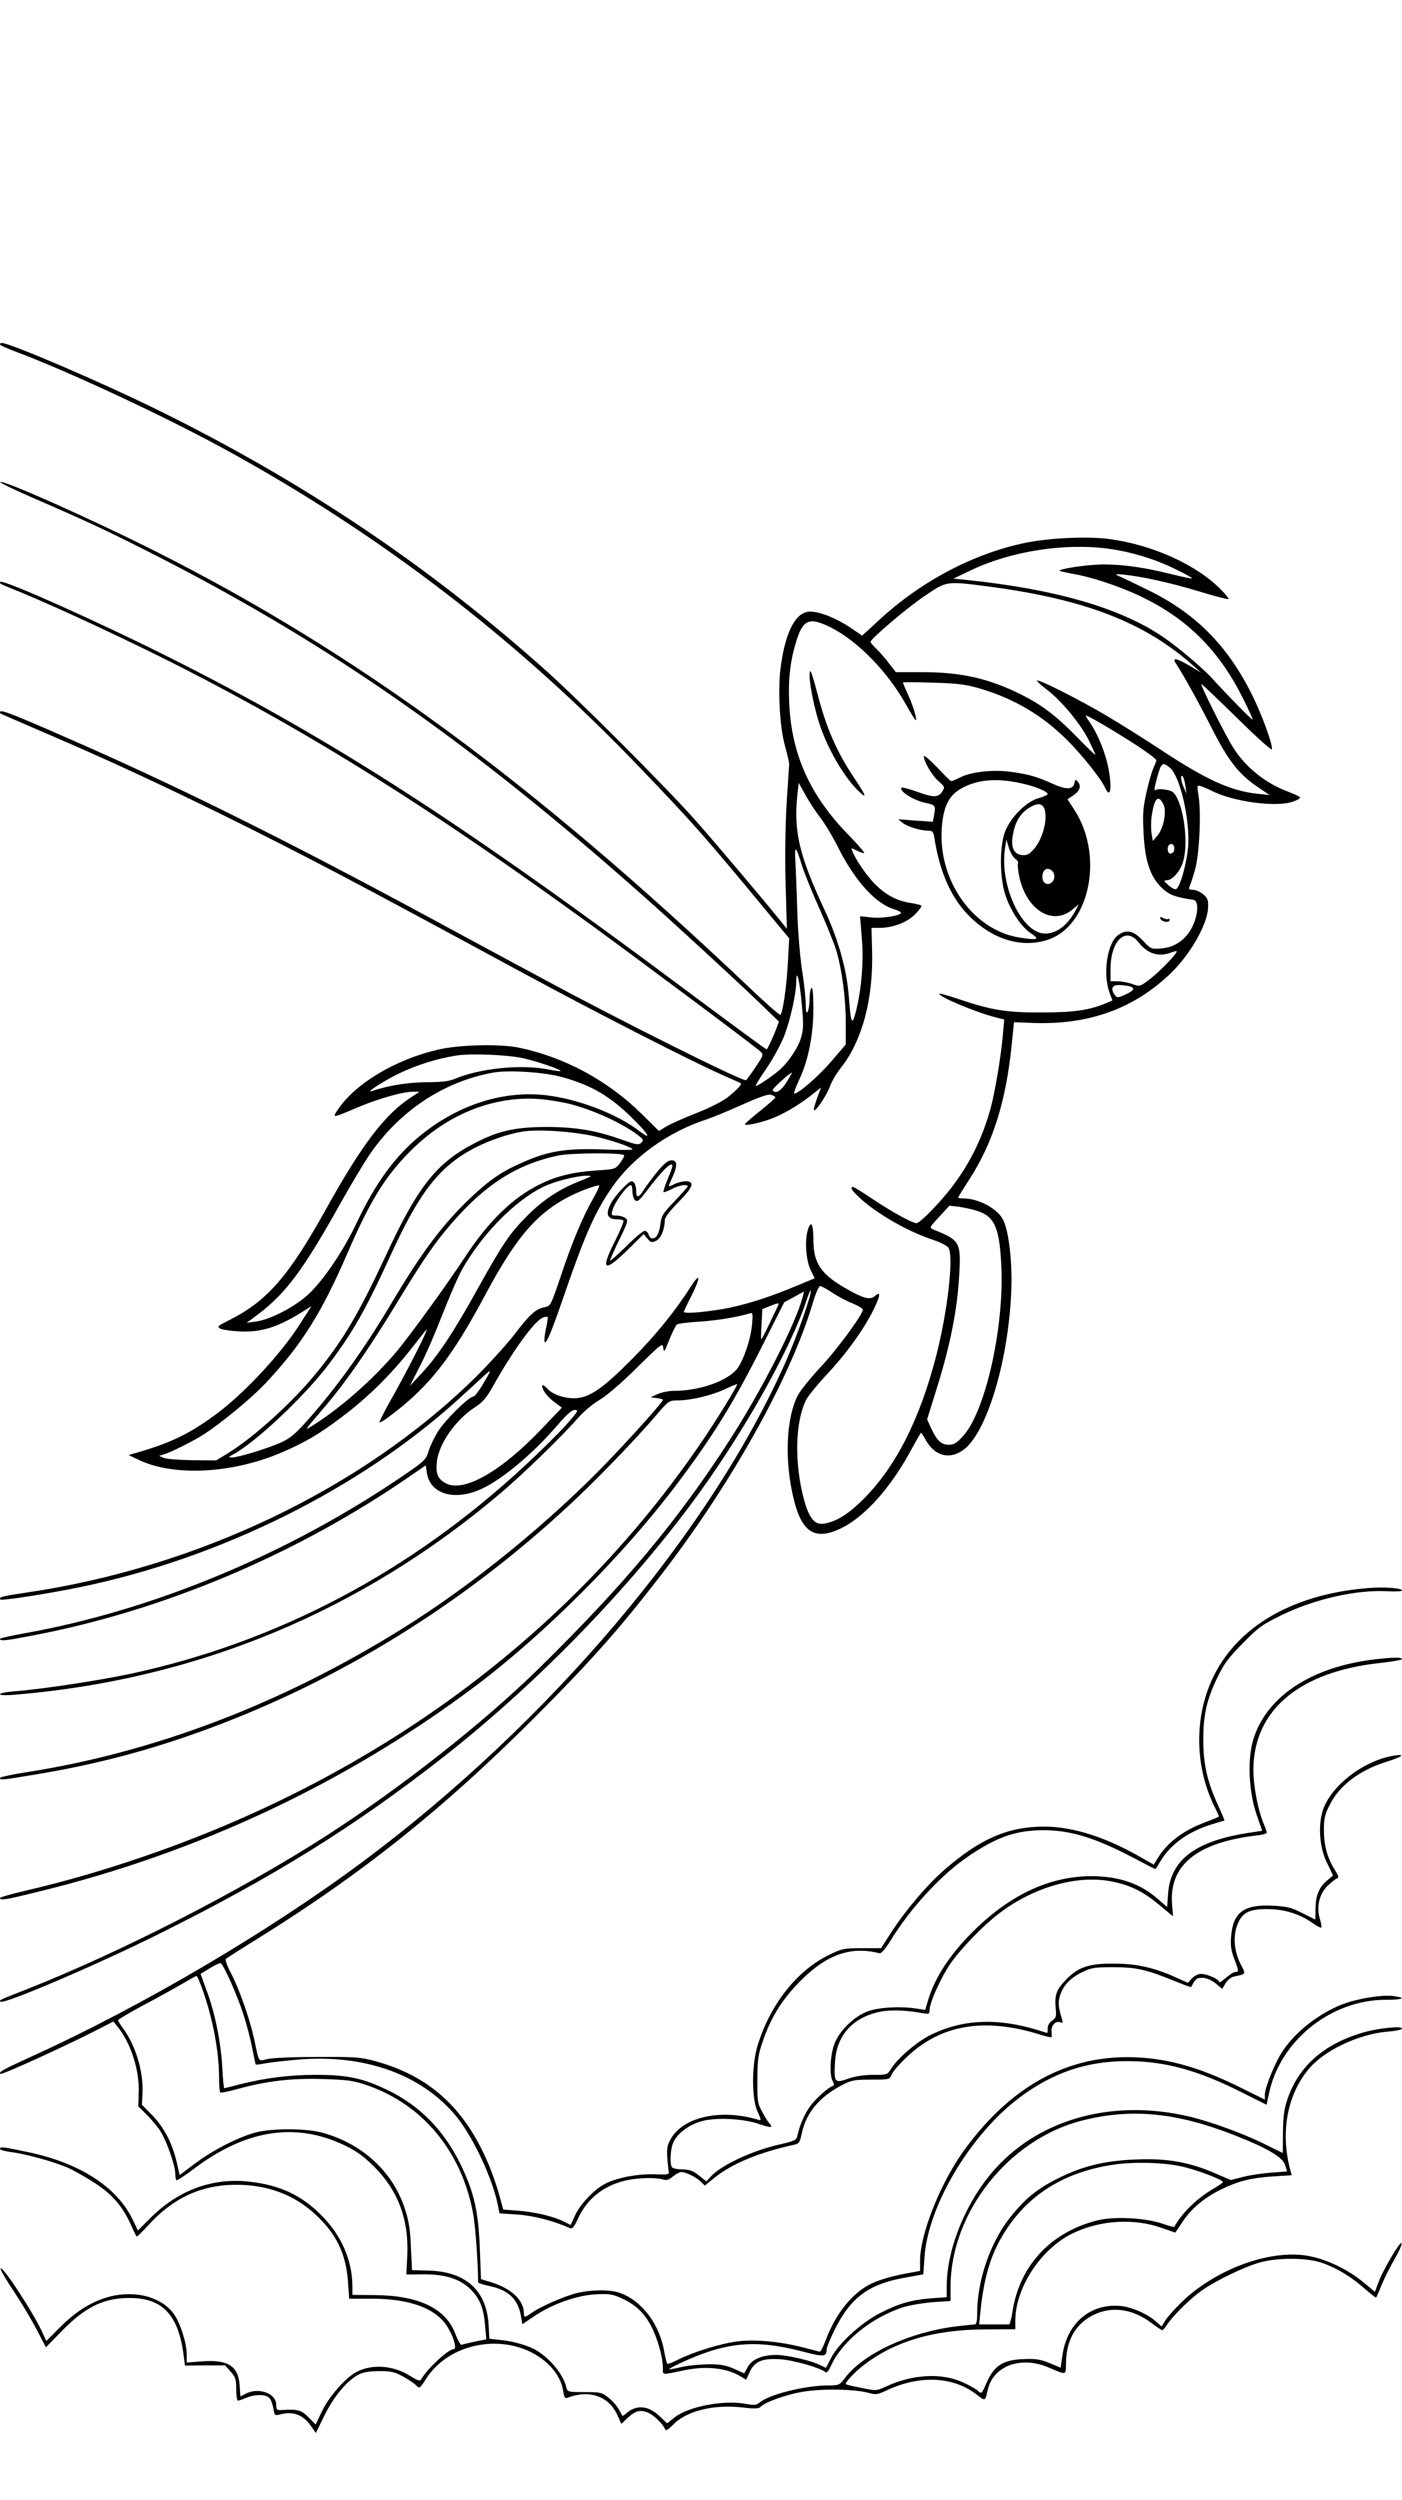
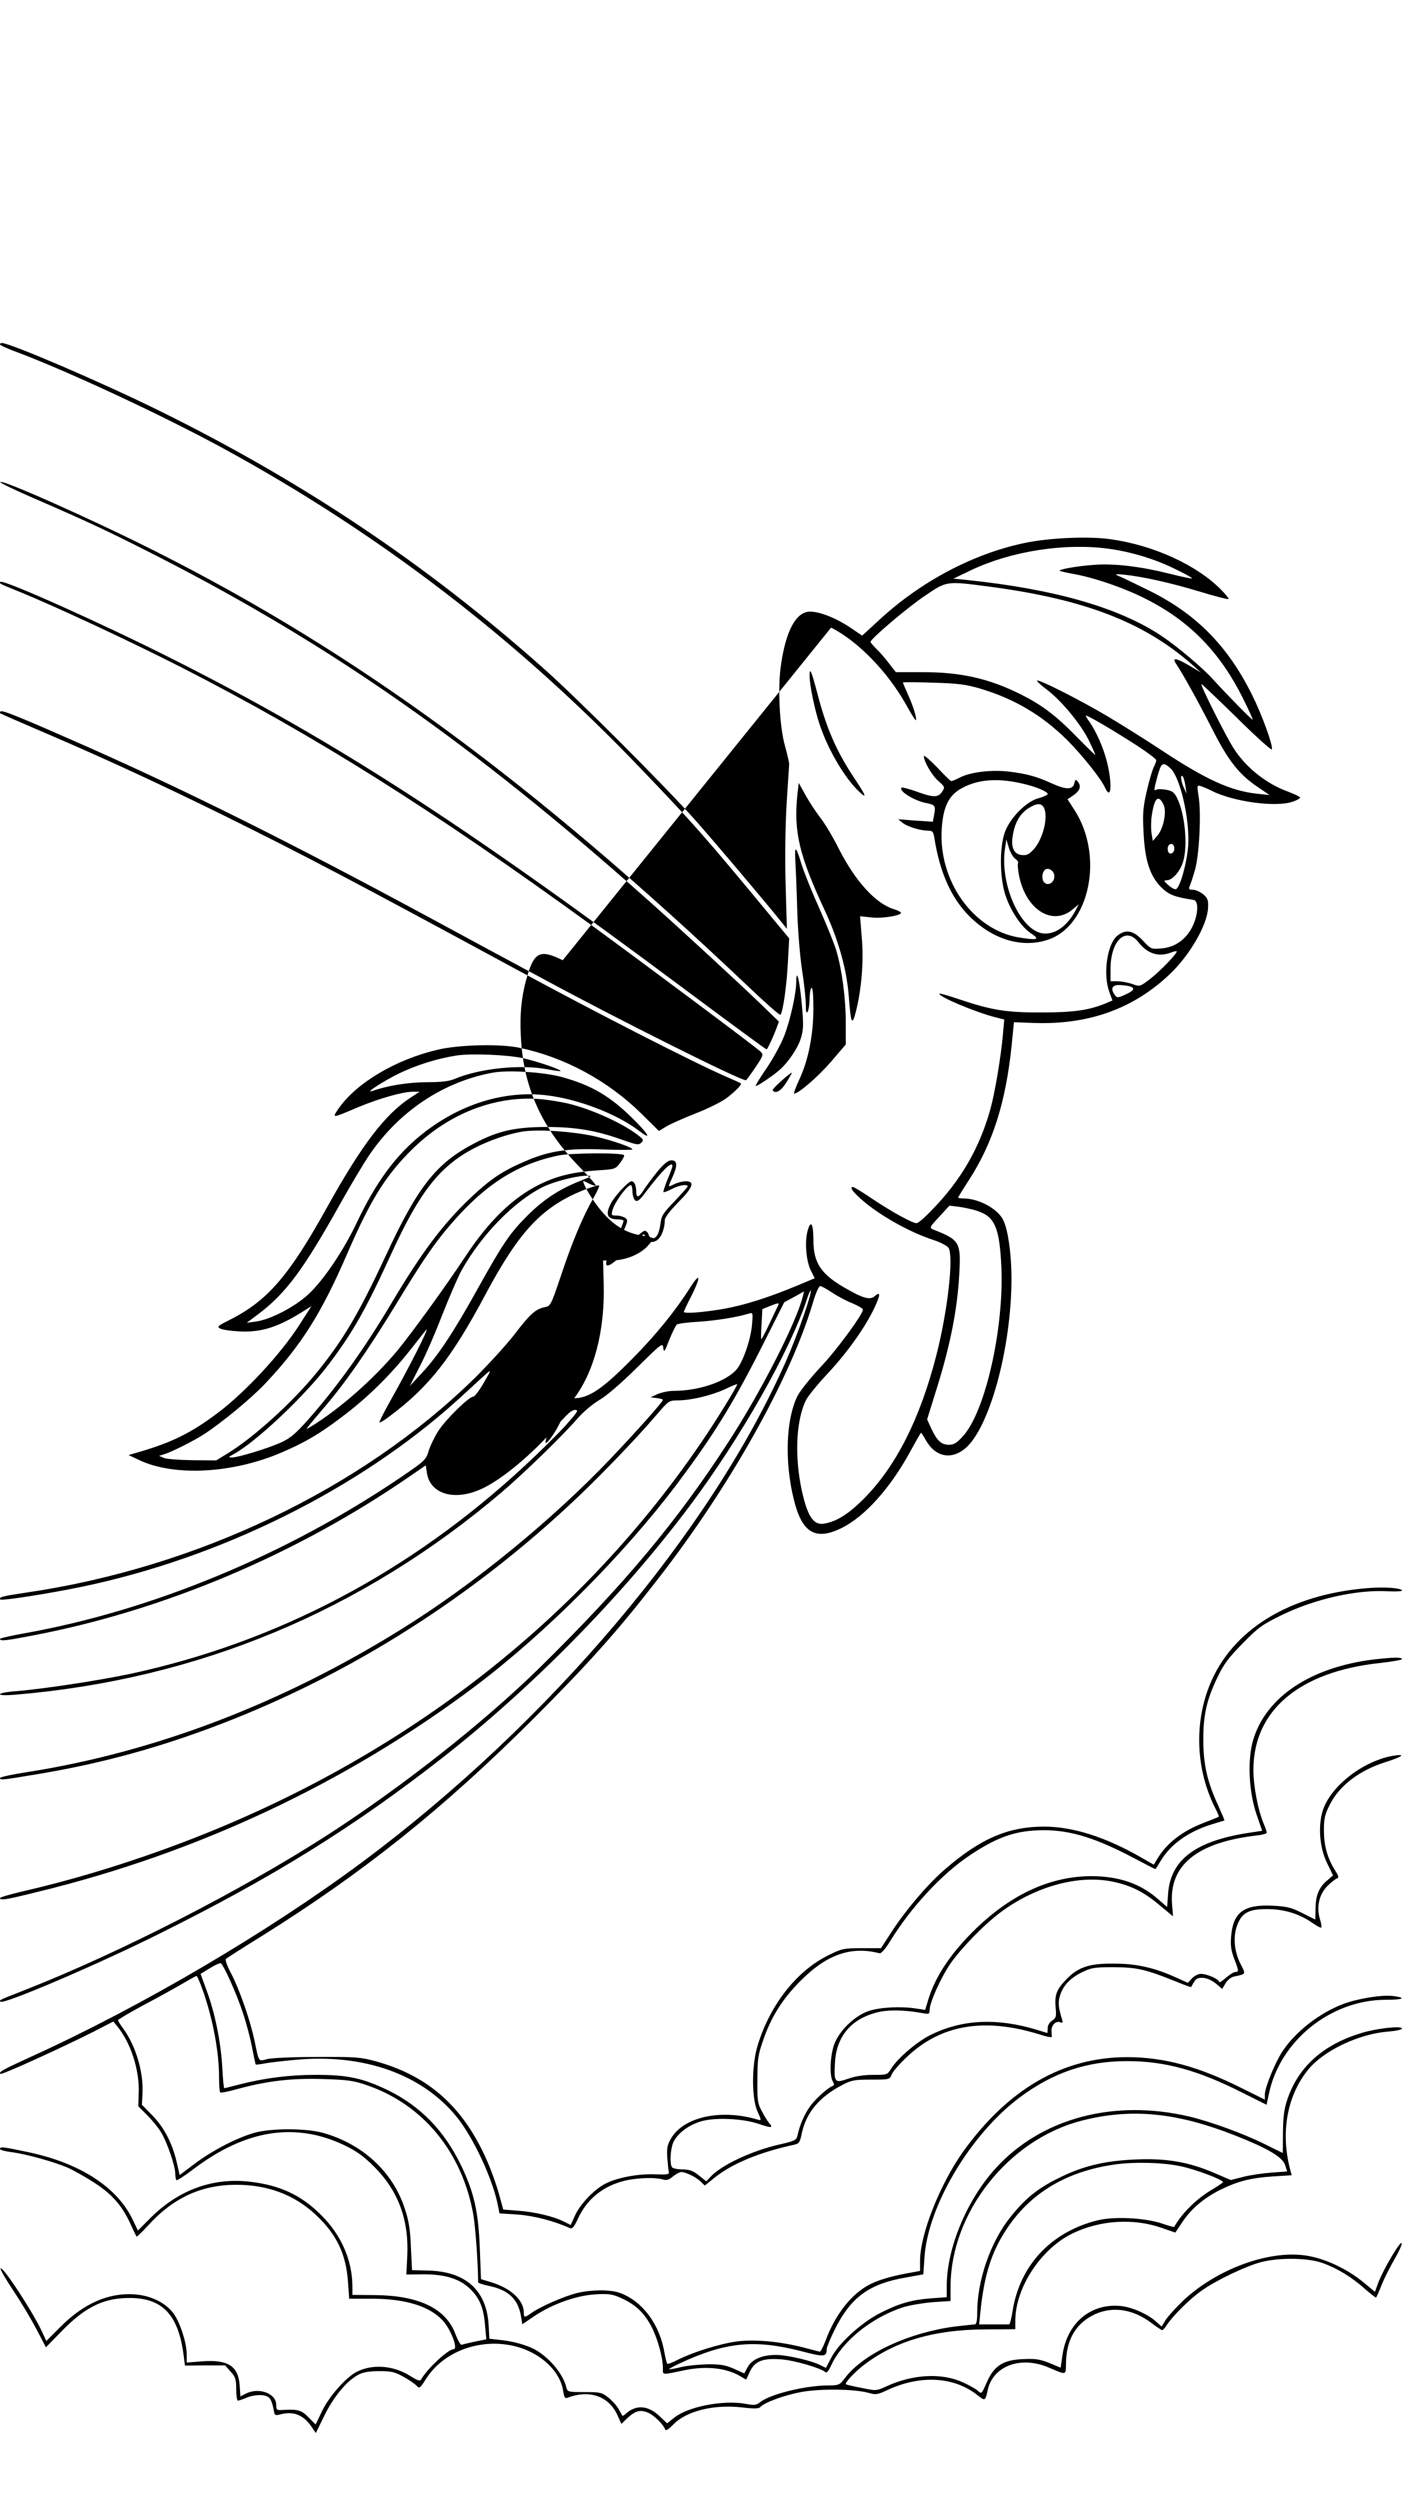
<svg xmlns="http://www.w3.org/2000/svg" version="1.0" width="736pt" height="1312pt" viewBox="0 0 736 1312" preserveAspectRatio="xMidYMid meet">
  <g transform="translate(0,1312) scale(0.1,-0.1)" fill="#000000" stroke="none">
-     <path d="M0 11312 c0 -4 35 -20 78 -36 271 -101 772 -334 1097 -511 817 -446 1539 -1000 2187 -1677 284 -296 335 -354 702 -798 l79 -95 -7 -130 c-7 -125 -26 -258 -39 -271 -4 -4 -82 65 -174 153 -1130 1071 -2049 1746 -3102 2277 -337 170 -827 388 -819 365 2 -5 80 -43 173 -83 295 -128 393 -174 660 -310 907 -465 1639 -977 2545 -1781 167 -148 483 -439 612 -563 l97 -94 -14 -38 c-12 -33 -42 -99 -50 -108 -2 -2 -189 136 -416 305 -1187 886 -1860 1320 -2709 1747 -365 184 -883 416 -898 402 -7 -8 -9 -8 98 -51 196 -80 584 -261 855 -399 700 -358 1310 -742 2150 -1352 270 -197 865 -641 887 -663 17 -16 16 -20 -27 -84 -25 -37 -47 -67 -49 -67 -32 0 -665 316 -1066 533 -157 84 -431 232 -610 329 -719 388 -1247 651 -1776 886 -344 152 -453 197 -461 188 -3 -3 -4 -8 -2 -10 2 -2 115 -51 250 -109 303 -130 584 -260 924 -427 428 -212 670 -339 1530 -805 426 -231 941 -494 1105 -565 41 -18 77 -34 79 -36 6 -6 -21 -35 -70 -74 -27 -21 -96 -56 -165 -83 -66 -26 -136 -57 -157 -70 l-38 -23 -92 91 c-176 173 -404 297 -642 346 -99 21 -314 16 -425 -10 -221 -51 -430 -175 -523 -310 -35 -52 -38 -52 106 9 109 45 231 80 285 80 l35 0 -49 -32 c-135 -89 -256 -249 -439 -578 -200 -360 -312 -489 -514 -590 -58 -29 -63 -33 -45 -43 10 -6 56 -13 101 -15 118 -6 207 23 350 115 l28 18 -19 -30 c-11 -16 -31 -48 -45 -70 -97 -151 -284 -353 -428 -461 -137 -103 -237 -153 -403 -202 l-65 -19 57 -27 c183 -86 489 -70 745 40 124 53 199 97 315 185 133 99 254 218 358 349 45 58 85 107 87 110 22 22 -95 -208 -191 -378 -32 -57 -56 -105 -54 -108 3 -2 27 12 54 33 207 155 325 306 502 638 180 337 300 464 524 552 38 14 71 24 73 21 3 -3 -10 -32 -29 -65 -53 -91 -113 -232 -171 -408 -53 -157 -55 -160 -86 -166 -48 -10 -77 -36 -160 -145 -42 -54 -137 -158 -210 -230 -593 -580 -1456 -992 -2352 -1123 -122 -18 -147 -24 -135 -36 7 -8 256 31 424 66 729 151 1456 511 1975 980 63 57 116 106 119 109 3 3 18 16 33 30 27 23 26 20 -13 -47 -23 -40 -48 -73 -55 -73 -23 0 -145 -120 -183 -179 -19 -29 -42 -76 -51 -104 -15 -50 -20 -54 -146 -140 -600 -407 -1304 -699 -1974 -819 -72 -13 -131 -26 -131 -30 0 -13 33 -9 172 18 692 132 1388 427 1983 838 l80 55 6 -39 c16 -112 145 -150 286 -85 107 48 274 188 397 332 52 60 77 83 95 83 20 0 14 -10 -50 -82 -41 -45 -137 -140 -214 -211 -602 -559 -1300 -926 -2069 -1092 -171 -36 -454 -79 -598 -91 -49 -3 -88 -11 -88 -16 0 -6 30 -7 78 -3 961 80 1824 440 2557 1064 118 101 317 294 395 384 32 37 80 77 115 98 37 21 114 87 197 169 133 131 137 134 140 105 3 -26 7 -21 31 42 16 39 34 76 40 81 7 5 59 12 117 15 92 6 202 24 263 43 19 6 20 3 15 -57 -7 -83 -50 -204 -85 -241 -59 -62 -197 -108 -326 -108 -26 0 -64 -8 -85 -17 l-37 -17 33 -4 c17 -2 32 -6 32 -9 0 -10 -125 -151 -272 -306 -310 -326 -725 -665 -1101 -898 -628 -391 -1295 -645 -1964 -750 -79 -12 -143 -26 -143 -31 0 -12 9 -11 178 17 324 53 611 129 917 242 690 255 1333 653 1890 1170 141 130 350 346 465 481 60 70 63 72 108 72 70 0 177 26 249 59 34 17 63 28 63 26 0 -12 -114 -197 -191 -309 -662 -970 -1634 -1705 -2822 -2134 -246 -89 -498 -164 -734 -218 -68 -16 -123 -32 -123 -36 0 -14 31 -9 196 32 841 204 1623 572 2299 1080 368 277 779 689 1062 1065 187 250 288 412 439 710 l121 240 52 28 52 29 -7 -28 c-34 -136 -219 -499 -388 -759 -269 -417 -550 -753 -997 -1192 -294 -288 -727 -628 -1119 -880 -447 -287 -1076 -609 -1570 -804 -153 -60 -145 -57 -137 -65 15 -16 500 191 822 351 607 301 1032 565 1500 931 471 369 941 847 1295 1319 267 356 527 814 615 1083 9 29 19 51 21 49 9 -9 -70 -235 -128 -367 -396 -899 -1243 -1901 -2226 -2633 -494 -367 -1156 -757 -1737 -1021 -151 -69 -173 -81 -163 -91 6 -7 328 140 488 221 l105 54 22 -27 c71 -88 117 -232 111 -353 l-2 -65 46 -46 c26 -26 58 -65 72 -88 31 -49 76 -178 76 -219 0 -16 3 -31 6 -35 3 -3 45 24 92 60 273 206 534 246 791 123 64 -31 100 -57 156 -113 126 -126 182 -278 173 -467 l-5 -98 86 1 c111 1 188 -21 243 -71 53 -48 77 -102 84 -195 l7 -75 -59 -12 c-32 -7 -64 -14 -70 -17 -6 -2 -20 22 -33 56 -49 134 -191 203 -423 205 l-118 1 0 45 c-1 138 -58 269 -165 375 -104 104 -216 156 -373 174 -197 23 -378 -44 -527 -195 l-61 -61 -29 60 c-83 171 -281 297 -555 353 -128 27 -140 28 -140 15 0 -5 25 -12 55 -16 77 -9 228 -51 300 -82 33 -15 97 -51 143 -81 91 -59 145 -121 188 -217 15 -33 29 -62 31 -64 1 -2 29 24 60 58 130 144 278 213 458 214 168 1 308 -51 421 -156 111 -103 161 -207 171 -357 l6 -85 126 0 c169 -1 294 -39 363 -112 44 -46 85 -153 59 -153 -28 0 -137 -101 -170 -158 -6 -11 -18 -7 -55 16 -89 57 -200 66 -284 23 -56 -29 -144 -128 -182 -207 l-33 -69 -37 37 c-38 39 -58 44 -137 39 -30 -2 -33 0 -33 27 0 61 -93 94 -161 58 l-27 -14 -4 59 c-7 102 -63 136 -200 125 l-78 -6 0 44 c0 60 -34 164 -68 212 -42 58 -120 96 -207 102 -135 9 -265 -48 -386 -169 l-76 -76 -21 46 c-48 105 -212 355 -219 334 -2 -5 29 -59 70 -120 40 -60 94 -151 120 -201 l48 -92 87 89 c113 115 203 162 320 169 198 11 289 -77 317 -308 l6 -46 105 1 106 0 29 -33 c25 -28 29 -40 29 -92 0 -33 4 -60 9 -60 5 0 25 7 44 15 46 19 101 19 120 0 9 -8 18 -33 22 -55 6 -38 8 -39 33 -33 71 20 125 -1 168 -65 l22 -32 46 94 c49 99 117 180 177 212 24 13 56 19 109 19 64 0 82 -4 127 -29 29 -16 60 -37 69 -47 16 -17 18 -16 53 39 102 157 324 223 511 153 111 -42 192 -128 206 -218 5 -35 10 -43 23 -38 115 45 219 8 263 -93 l20 -44 31 30 c42 39 68 46 109 29 32 -14 81 -62 90 -89 3 -8 17 1 40 24 69 74 215 110 368 92 59 -7 84 -6 91 2 20 24 129 64 219 80 103 18 281 15 353 -6 35 -10 45 -8 94 15 173 81 351 72 474 -26 41 -32 41 -32 54 26 27 127 173 182 320 119 96 -41 90 -42 91 23 2 118 47 200 135 248 98 53 211 40 313 -37 28 -21 53 -38 57 -38 4 0 15 12 25 28 32 48 117 133 180 178 77 55 231 129 314 151 96 25 248 23 324 -5 78 -28 154 -75 222 -136 30 -26 57 -47 58 -45 2 2 16 33 30 69 15 36 45 95 67 133 22 37 39 75 37 83 -4 19 -99 -142 -123 -208 l-17 -47 -59 49 c-87 72 -206 128 -306 142 -196 28 -466 -72 -643 -238 -38 -37 -79 -82 -91 -101 l-21 -34 -27 24 c-42 40 -130 79 -190 84 -156 14 -278 -89 -303 -255 l-10 -69 -60 25 c-51 20 -74 23 -138 20 -102 -4 -150 -34 -187 -116 -32 -71 -29 -68 -51 -49 -10 9 -44 28 -77 43 -111 51 -263 43 -402 -21 -52 -24 -54 -24 -130 -8 -43 8 -80 17 -82 19 -8 7 48 67 99 105 163 123 367 182 632 183 l158 1 0 44 c0 174 135 380 303 460 144 69 319 79 465 28 l72 -25 36 54 c47 71 112 126 199 170 93 46 160 63 278 71 l98 6 -7 26 c-53 196 -18 392 94 529 81 99 263 186 417 199 41 3 75 10 75 16 0 16 -136 1 -215 -24 -200 -61 -329 -177 -387 -348 -17 -52 -22 -89 -23 -173 0 -60 -1 -108 -1 -108 -1 0 -43 21 -94 46 -110 55 -283 118 -396 145 -394 93 -775 -7 -1015 -269 -153 -167 -258 -419 -259 -618 l0 -61 -83 -6 c-104 -8 -171 -28 -270 -79 -98 -51 -214 -157 -253 -232 l-28 -54 -29 14 c-46 24 -176 54 -233 54 -73 0 -127 -23 -149 -64 l-18 -33 -53 24 c-43 19 -69 24 -136 24 -46 -1 -110 -7 -143 -15 -33 -8 -61 -13 -63 -11 -2 1 23 15 55 30 242 113 394 128 642 64 119 -31 130 -30 131 12 0 10 20 58 45 108 83 164 178 234 368 267 l94 17 6 86 c16 269 239 646 498 841 176 132 355 193 569 192 196 0 371 -48 607 -168 l122 -61 12 56 c57 279 324 494 612 495 95 0 114 10 39 20 -57 7 -184 -13 -263 -43 -120 -46 -243 -140 -312 -241 -39 -55 -97 -195 -97 -233 l0 -27 -119 59 c-229 115 -410 164 -606 164 -336 -1 -622 -167 -859 -496 -122 -172 -226 -434 -226 -573 l0 -53 -37 -7 c-95 -16 -169 -36 -219 -60 -98 -46 -189 -159 -240 -299 -13 -33 -26 -59 -31 -58 -5 1 -43 11 -85 22 -121 31 -253 44 -347 32 -88 -11 -230 -55 -312 -96 -28 -15 -53 -24 -56 -21 -3 3 -9 27 -14 53 -24 152 -116 276 -236 319 -52 18 -152 17 -227 -2 -67 -17 -190 -71 -235 -103 -36 -26 -41 -26 -41 0 0 65 -65 127 -167 159 l-58 18 -6 158 c-7 194 -30 297 -99 440 -89 183 -214 311 -385 394 -131 63 -210 80 -377 80 -137 0 -266 -16 -400 -50 -42 -11 -78 -20 -81 -20 -2 0 -7 48 -10 107 -7 134 -39 290 -82 405 l-32 88 49 30 c27 17 53 28 57 26 16 -11 83 -160 116 -260 19 -57 41 -141 49 -186 9 -46 17 -85 19 -86 1 -1 22 1 47 6 25 5 98 13 162 19 357 33 662 -75 845 -299 89 -110 192 -331 218 -471 l7 -36 92 -6 c83 -5 192 -33 277 -71 13 -6 22 4 42 47 48 106 133 174 249 202 66 15 155 18 198 6 19 -6 32 -2 53 16 16 13 35 23 43 23 24 0 77 -26 101 -49 l23 -22 52 42 c93 74 235 133 420 173 23 5 28 14 37 59 23 108 92 191 211 253 49 26 65 29 152 29 97 0 98 0 109 27 6 15 43 58 82 94 178 168 405 206 695 116 34 -11 62 -17 63 -13 1 3 0 18 -1 32 -1 30 23 54 46 45 13 -5 15 -2 9 16 -18 60 -21 86 -12 118 14 54 52 96 114 127 53 26 67 28 168 28 121 0 171 -12 318 -71 48 -20 89 -35 90 -33 19 36 27 45 41 47 28 6 62 -6 93 -32 l29 -25 18 30 c9 16 29 32 44 35 65 14 63 10 35 65 -34 66 -41 144 -18 205 25 65 60 84 156 84 88 0 166 -23 235 -70 25 -18 48 -30 50 -27 3 3 0 23 -7 45 -19 64 -4 129 39 173 21 20 43 38 51 40 11 4 8 14 -12 45 -39 63 -57 128 -57 208 0 61 5 83 30 132 50 102 157 183 295 226 85 27 108 43 46 34 -159 -24 -333 -157 -376 -286 -27 -82 -18 -199 22 -279 l31 -64 -29 -25 c-44 -36 -62 -79 -63 -147 l-1 -60 -68 34 c-59 30 -81 35 -158 39 -149 7 -206 -35 -216 -161 -4 -48 0 -75 16 -117 25 -65 25 -70 6 -70 -8 0 -30 -14 -50 -31 -19 -17 -35 -27 -35 -21 0 14 -63 42 -95 42 -15 0 -35 -10 -48 -24 l-21 -23 -62 28 c-115 52 -208 73 -329 73 -131 1 -190 -20 -254 -90 -46 -49 -55 -76 -49 -144 4 -44 2 -51 -18 -65 -15 -9 -24 -25 -24 -40 0 -14 -1 -25 -2 -25 -2 0 -25 7 -53 16 -211 64 -393 56 -561 -27 -70 -35 -171 -121 -204 -174 -22 -35 -22 -35 -96 -35 -49 0 -94 -7 -131 -20 -71 -25 -75 -20 -70 80 6 137 81 230 214 266 62 17 145 16 246 -2 34 -6 37 -5 37 16 0 39 59 170 110 245 58 82 177 205 265 270 177 131 395 193 571 162 104 -19 174 -53 261 -126 l71 -59 -5 62 c-17 205 129 325 440 362 31 3 57 10 57 15 0 6 -7 26 -16 47 -30 72 -54 196 -54 283 0 313 242 516 667 561 62 7 113 16 113 20 0 11 -49 10 -150 -2 -330 -41 -563 -196 -631 -421 -31 -104 -24 -269 17 -391 l30 -87 -46 -7 c-297 -41 -435 -140 -448 -324 l-5 -69 -46 40 c-95 84 -207 122 -356 122 -210 -2 -409 -92 -596 -270 -132 -127 -216 -250 -255 -375 l-17 -57 -46 7 c-82 13 -193 7 -251 -13 -77 -26 -162 -111 -184 -185 -19 -63 -21 -152 -5 -183 9 -15 9 -22 1 -25 -23 -7 -86 -63 -117 -104 -30 -40 -57 -101 -69 -158 -5 -22 -14 -27 -88 -44 -146 -32 -309 -108 -367 -170 l-23 -25 -39 31 c-31 25 -49 31 -86 32 -27 0 -51 5 -55 11 -13 17 -9 93 6 129 19 45 77 91 143 111 72 23 222 17 308 -13 65 -22 76 -21 53 5 -9 10 -26 38 -39 63 -22 40 -24 57 -23 165 0 104 4 131 28 200 43 127 101 220 196 316 139 141 267 186 418 147 8 -2 31 25 54 62 110 180 273 355 420 453 147 98 244 131 388 131 142 0 274 -41 478 -149 57 -30 105 -55 107 -55 2 0 14 19 28 43 52 87 146 155 272 193 33 10 61 19 63 19 1 1 -14 37 -33 79 -56 121 -78 214 -78 341 -1 133 18 216 76 335 33 69 59 102 132 176 81 83 101 97 205 148 176 85 394 134 559 124 39 -2 71 0 71 4 0 13 -91 20 -178 13 -415 -33 -718 -220 -834 -515 -80 -203 -68 -443 31 -639 12 -23 21 -44 19 -46 -2 -2 -34 -15 -73 -30 -117 -44 -200 -108 -250 -192 l-18 -30 -68 39 c-183 105 -353 160 -504 161 -191 1 -340 -63 -530 -229 -89 -78 -201 -210 -275 -324 l-55 -85 -100 0 c-96 0 -105 -2 -176 -37 -166 -82 -304 -257 -370 -468 -34 -106 -34 -283 -2 -353 20 -43 20 -48 5 -43 -195 59 -393 17 -460 -99 -19 -33 -22 -50 -19 -100 3 -33 6 -67 8 -75 3 -13 -8 -14 -71 -12 -87 4 -199 -17 -260 -48 -60 -30 -133 -107 -161 -167 l-23 -51 -36 18 c-53 27 -149 50 -239 57 l-79 6 -22 80 c-12 44 -39 121 -60 169 -124 287 -308 453 -590 530 -77 21 -105 23 -305 22 -125 0 -238 -5 -262 -11 -48 -12 -42 -22 -68 102 -23 106 -78 264 -122 348 -21 39 -32 71 -27 76 5 4 90 59 189 120 534 334 951 667 1426 1141 289 289 443 461 658 739 373 480 689 1044 807 1439 15 52 32 92 40 92 6 0 34 -15 62 -34 27 -18 75 -44 106 -56 31 -13 56 -28 56 -33 0 -26 -141 -217 -225 -305 -51 -55 -105 -122 -118 -148 -61 -121 -69 -344 -20 -543 43 -177 114 -219 253 -150 121 61 252 207 356 396 31 57 57 103 59 103 2 0 14 -18 26 -40 48 -84 127 -103 200 -47 131 100 250 531 249 904 -1 129 -19 252 -44 301 -30 59 -129 112 -208 112 -15 0 -28 2 -28 5 0 2 25 43 55 89 126 194 195 409 226 711 l12 120 105 -4 c288 -10 524 75 715 258 104 99 196 259 199 347 2 39 -2 50 -25 70 -16 13 -40 24 -54 24 -20 0 -24 3 -18 18 4 9 17 46 27 82 24 77 35 302 20 393 -9 56 -8 57 12 51 12 -4 37 -14 56 -24 114 -58 337 -88 425 -58 22 7 40 17 40 22 0 4 -28 18 -63 31 -115 42 -221 126 -286 228 -42 65 -178 337 -169 337 3 0 87 -80 186 -177 99 -98 182 -173 184 -166 7 20 -54 187 -106 290 -129 258 -297 426 -546 547 -71 35 -141 69 -155 74 -20 9 -15 10 30 6 98 -10 242 -42 395 -88 82 -25 151 -43 154 -40 3 2 -13 23 -35 45 -128 133 -360 239 -591 270 -114 15 -320 6 -445 -21 -272 -57 -548 -204 -767 -408 l-85 -78 -62 42 c-74 50 -160 84 -211 84 -73 0 -127 -98 -153 -279 -18 -119 -8 -324 21 -426 12 -44 22 -87 22 -95 -1 -8 -6 -98 -13 -200 -7 -116 -10 -275 -6 -425 l7 -240 -28 35 c-84 105 -353 423 -457 540 -153 172 -620 640 -796 795 -611 543 -1259 977 -2015 1350 -298 147 -782 355 -826 355 -5 0 -9 -3 -9 -8z m5826 -1073 c114 -16 237 -53 342 -105 52 -25 92 -47 90 -50 -2 -2 -56 9 -119 25 -151 38 -293 55 -399 46 -86 -6 -185 -24 -177 -31 2 -2 40 -11 86 -19 109 -21 266 -76 375 -133 225 -115 384 -280 503 -521 29 -58 51 -107 49 -108 -3 -4 -130 126 -206 209 -54 61 -186 172 -269 228 -223 150 -563 248 -1026 296 l-70 7 90 43 c213 102 498 146 731 113z m-625 -199 c495 -66 807 -187 1059 -410 l45 -40 -59 35 c-75 44 -96 46 -70 8 40 -61 116 -199 188 -340 84 -166 140 -237 239 -304 l62 -42 -65 7 c-140 15 -269 74 -505 230 -77 51 -203 130 -280 176 -143 85 -362 196 -371 188 -2 -3 20 -24 51 -47 77 -58 180 -183 221 -267 19 -39 34 -73 34 -76 0 -3 -44 40 -97 94 -110 113 -184 168 -293 223 -168 84 -318 118 -521 117 l-136 0 -36 46 c-19 26 -49 60 -66 76 -17 17 -31 33 -31 37 0 16 199 185 290 245 111 75 107 75 341 44z m-838 -214 c140 -71 294 -229 391 -400 26 -47 50 -86 53 -86 9 0 -10 67 -38 129 -16 35 -29 66 -29 69 0 2 71 2 158 -1 130 -4 172 -9 247 -31 179 -53 326 -140 457 -270 78 -78 178 -203 199 -250 33 -72 39 20 10 136 -19 75 -56 158 -92 210 -11 14 -19 29 -19 32 0 8 151 -81 273 -160 53 -35 97 -68 97 -74 0 -6 -6 -23 -14 -38 -7 -15 -24 -71 -36 -125 -19 -81 -22 -116 -17 -210 6 -149 33 -233 91 -292 42 -42 72 -53 171 -68 29 -4 26 -77 -6 -142 -34 -67 -91 -107 -162 -113 -54 -4 -55 -4 -98 42 -50 53 -88 60 -132 26 -55 -43 -78 -203 -43 -298 l16 -43 -35 -15 c-87 -36 -169 -48 -335 -48 -185 -1 -265 12 -434 69 -56 19 -102 32 -104 30 -13 -13 192 -99 296 -125 l44 -11 -7 -77 c-9 -110 -42 -308 -66 -394 -57 -204 -155 -374 -308 -530 -36 -38 -71 -68 -79 -68 -22 0 -126 57 -227 124 -54 37 -102 66 -107 66 -18 0 -6 -19 35 -57 91 -84 256 -179 390 -222 38 -13 71 -31 77 -41 27 -50 -6 -336 -65 -565 -85 -331 -211 -581 -380 -751 -81 -81 -143 -120 -209 -131 -49 -8 -78 27 -105 125 -52 193 -47 410 11 525 11 21 62 84 115 140 102 110 193 237 243 342 33 69 33 90 2 62 -23 -21 -59 -12 -140 34 -141 78 -182 137 -182 262 0 87 -14 107 -31 45 -15 -59 -7 -155 17 -205 l21 -42 -86 -36 c-155 -65 -284 -106 -399 -126 -109 -18 -202 -25 -202 -14 0 3 18 42 41 86 49 99 46 125 -6 44 -79 -125 -184 -254 -305 -376 -148 -150 -219 -200 -290 -207 -57 -5 -126 16 -155 48 -27 30 -38 24 -20 -10 9 -17 33 -43 55 -59 l40 -29 -106 -111 c-213 -224 -408 -335 -502 -287 -44 23 -55 50 -49 112 10 96 99 223 202 289 40 26 59 49 94 111 105 188 221 346 262 359 11 4 22 5 24 3 2 -2 -2 -31 -10 -66 -7 -34 -9 -64 -5 -67 10 -6 37 59 109 269 106 305 155 415 244 544 109 158 294 291 497 357 30 10 113 44 184 76 89 40 137 57 153 53 12 -4 23 -9 23 -14 0 -4 -36 -36 -80 -71 -44 -35 -80 -67 -80 -70 0 -9 75 6 130 26 63 22 145 69 213 122 l57 45 -21 -57 c-11 -31 -19 -59 -16 -62 9 -8 65 75 84 125 9 26 35 70 57 97 113 143 172 365 164 620 l-3 115 41 0 c70 0 145 28 188 71 21 22 36 42 33 46 -4 3 -30 10 -58 14 -71 11 -129 42 -185 98 -45 45 -103 130 -120 175 -7 17 -6 17 25 1 18 -9 35 -14 38 -12 2 3 -34 45 -82 94 -203 208 -300 423 -312 693 -6 125 5 219 37 324 36 116 69 129 183 72z m1781 -738 c51 -46 101 -262 94 -401 -6 -93 -43 -227 -65 -234 -6 -2 -24 7 -39 21 -26 23 -27 25 -8 26 28 0 69 46 84 95 27 82 11 254 -31 337 -15 30 -25 37 -58 43 -22 4 -45 4 -51 0 -13 -8 -13 -1 4 62 22 82 29 87 70 51z m79 -93 l6 -40 -14 30 c-16 34 -20 75 -6 60 5 -6 11 -28 14 -50z m-1918 -165 c24 -30 69 -105 99 -166 87 -170 193 -287 289 -316 20 -6 37 -15 37 -19 0 -15 -101 -31 -157 -24 l-58 6 9 -112 c11 -124 -1 -267 -30 -385 -21 -82 -27 -70 -38 74 -10 140 -54 298 -126 453 -135 290 -164 414 -144 608 l7 62 35 -63 c19 -35 54 -88 77 -118z m1803 67 c18 -36 0 -127 -33 -164 l-23 -27 -7 41 c-3 23 -3 63 1 90 14 96 35 116 62 60z m55 -219 c6 -19 -3 -38 -19 -38 -8 0 -14 10 -14 25 0 26 25 35 33 13z m-1954 -98 c13 -41 54 -143 91 -225 37 -83 77 -182 89 -220 31 -102 51 -254 51 -383 l0 -114 -77 -90 c-67 -78 -171 -168 -194 -168 -4 0 8 33 27 74 47 100 74 233 74 374 0 73 -4 111 -10 107 -5 -3 -10 -30 -10 -58 0 -29 -5 -59 -10 -67 -7 -11 -10 1 -10 40 0 30 -9 112 -20 182 -11 74 -22 208 -25 320 -3 106 -8 222 -10 257 -4 77 4 70 34 -29z m1768 -406 c47 -60 105 -78 169 -54 15 6 29 9 31 7 7 -7 -85 -103 -139 -145 -54 -41 -54 -41 -93 -27 -22 8 -57 14 -77 15 l-38 0 0 68 c1 146 81 221 147 136z m-1768 -324 c10 -106 9 -133 -4 -177 -16 -55 -71 -135 -120 -175 -40 -33 -108 -78 -117 -78 -5 0 21 42 56 93 35 51 77 129 94 173 31 82 62 219 62 283 1 75 18 4 29 -119z m1719 94 c33 -9 27 -23 -20 -44 -40 -18 -44 -18 -55 -3 -24 32 -16 53 20 53 17 0 42 -3 55 -6z m-3178 -379 c69 -16 180 -53 193 -65 4 -4 -25 -1 -65 7 -144 28 -359 6 -492 -50 -28 -12 -68 -17 -145 -17 -95 0 -207 -18 -286 -46 -47 -16 58 52 140 92 94 45 200 78 301 94 79 12 273 4 354 -15z m200 -98 c159 -44 256 -102 378 -224 82 -82 94 -110 25 -57 -114 87 -316 165 -482 185 -224 27 -458 -46 -657 -205 -135 -108 -240 -250 -340 -461 -72 -152 -179 -309 -257 -380 -72 -66 -199 -131 -272 -141 l-50 -7 60 45 c145 109 237 233 430 578 53 95 123 213 156 261 156 228 388 382 646 429 82 15 268 3 363 -23z m1179 -27 c-28 -46 -59 -64 -73 -42 -4 6 91 92 101 92 2 0 -11 -22 -28 -50z m-1175 -106 c122 -23 302 -101 394 -171 30 -23 32 -27 19 -40 -14 -14 -24 -12 -99 14 -138 50 -246 68 -403 68 -163 -1 -249 -20 -375 -86 -199 -103 -297 -227 -465 -590 -141 -302 -222 -440 -359 -609 -127 -157 -332 -343 -469 -427 l-62 -38 -125 1 c-69 1 -136 6 -150 12 l-25 11 23 7 c39 11 155 69 214 107 92 60 248 188 321 266 190 202 294 367 432 686 115 265 192 393 319 523 156 161 345 258 546 281 87 9 153 6 264 -15z m168 -178 c97 -23 198 -58 198 -69 0 -3 -71 -3 -158 0 -184 7 -280 -8 -405 -62 -121 -52 -181 -92 -289 -194 -143 -136 -253 -282 -413 -551 -146 -246 -295 -452 -449 -624 -56 -62 -84 -86 -133 -108 -70 -31 -224 -78 -257 -78 -18 1 -17 3 9 17 119 64 378 309 502 474 128 170 195 289 332 589 146 317 251 450 431 544 74 39 178 75 254 87 83 13 261 1 378 -25z m154 -99 c3 -3 -6 -21 -20 -40 -26 -34 -27 -34 -124 -40 -124 -9 -209 -29 -298 -73 -141 -69 -268 -192 -391 -379 -105 -159 -281 -401 -358 -495 -126 -150 -297 -301 -450 -396 -30 -18 -30 -18 -15 1 8 11 40 49 71 85 117 135 238 308 394 564 119 196 179 285 246 368 194 237 367 354 599 403 65 14 332 16 346 2z m-232 -136 c-107 -42 -191 -97 -275 -181 -92 -92 -127 -143 -259 -380 -128 -231 -210 -355 -294 -445 l-65 -70 55 108 c31 59 84 183 119 274 36 91 80 193 99 227 103 184 274 360 424 435 55 28 174 59 227 60 39 0 38 0 -31 -28z m2087 -157 c92 -29 117 -90 126 -299 13 -321 -85 -754 -201 -882 -33 -37 -49 -46 -74 -46 -40 0 -62 20 -92 83 l-23 50 46 148 c75 237 113 428 123 617 9 165 2 177 -135 231 -23 10 -23 11 30 68 l53 58 51 -6 c27 -4 71 -13 96 -22z m-1044 -491 c-2 -5 -23 -48 -46 -97 -23 -49 -43 -87 -45 -85 -1 2 -1 39 2 81 l4 77 37 15 c41 17 54 19 48 9z m-3024 -3595 c54 -151 87 -326 87 -462 0 -40 3 -75 6 -78 3 -4 45 5 92 18 154 42 281 57 447 52 130 -4 161 -8 230 -32 296 -101 502 -352 560 -681 11 -64 25 -262 25 -354 0 -4 26 -12 58 -19 101 -21 152 -69 167 -159 l7 -42 65 44 c93 62 218 107 319 113 72 4 89 1 136 -20 74 -34 119 -76 156 -146 33 -62 62 -164 62 -221 0 -38 -10 -37 115 -11 112 23 217 12 290 -31 l32 -19 18 39 c26 58 68 75 164 68 70 -5 212 -46 235 -68 6 -5 17 9 28 33 57 128 211 253 378 308 36 11 107 23 158 27 l92 6 0 76 c1 389 305 773 690 871 259 66 498 43 806 -79 172 -68 248 -113 261 -156 l10 -32 -81 -6 c-45 -3 -112 -13 -148 -22 l-67 -17 -86 37 c-135 58 -253 78 -410 71 -155 -6 -265 -31 -381 -85 -128 -60 -194 -111 -277 -214 -106 -130 -177 -334 -177 -504 0 -44 -4 -63 -13 -63 -7 0 -51 -5 -97 -10 -247 -31 -487 -142 -585 -272 -27 -36 -32 -38 -86 -38 -120 0 -308 -46 -360 -89 -19 -15 -30 -16 -73 -8 -118 22 -304 -14 -376 -72 l-38 -30 -40 38 c-59 56 -122 61 -175 14 -9 -9 -18 -14 -20 -12 -1 2 -10 18 -19 34 -9 17 -33 44 -53 60 -35 28 -42 30 -126 30 -88 0 -90 1 -96 25 -15 65 -82 148 -154 192 -41 26 -120 49 -187 56 l-63 7 -4 73 c-11 183 -122 281 -321 285 l-81 2 -6 120 c-3 92 -11 139 -31 200 -63 197 -225 345 -436 402 -89 23 -263 23 -350 0 -92 -25 -222 -92 -316 -162 l-81 -61 -16 70 c-23 99 -67 182 -129 245 l-53 54 3 61 c6 113 -37 253 -104 343 -13 17 -24 35 -24 40 0 4 58 38 128 76 70 37 161 87 202 111 41 24 78 45 81 45 4 1 18 -32 32 -71z m5132 -927 c79 -16 225 -71 225 -84 0 -3 -21 -17 -47 -33 -87 -50 -164 -124 -209 -202 -1 -2 -30 6 -65 18 -90 30 -252 38 -339 16 -243 -61 -406 -236 -444 -474 -6 -40 -15 -73 -19 -72 -4 0 -41 0 -82 0 l-75 0 6 58 c19 194 57 319 136 439 125 191 313 305 566 342 103 15 252 12 347 -8z" />
+     <path d="M0 11312 c0 -4 35 -20 78 -36 271 -101 772 -334 1097 -511 817 -446 1539 -1000 2187 -1677 284 -296 335 -354 702 -798 l79 -95 -7 -130 c-7 -125 -26 -258 -39 -271 -4 -4 -82 65 -174 153 -1130 1071 -2049 1746 -3102 2277 -337 170 -827 388 -819 365 2 -5 80 -43 173 -83 295 -128 393 -174 660 -310 907 -465 1639 -977 2545 -1781 167 -148 483 -439 612 -563 l97 -94 -14 -38 c-12 -33 -42 -99 -50 -108 -2 -2 -189 136 -416 305 -1187 886 -1860 1320 -2709 1747 -365 184 -883 416 -898 402 -7 -8 -9 -8 98 -51 196 -80 584 -261 855 -399 700 -358 1310 -742 2150 -1352 270 -197 865 -641 887 -663 17 -16 16 -20 -27 -84 -25 -37 -47 -67 -49 -67 -32 0 -665 316 -1066 533 -157 84 -431 232 -610 329 -719 388 -1247 651 -1776 886 -344 152 -453 197 -461 188 -3 -3 -4 -8 -2 -10 2 -2 115 -51 250 -109 303 -130 584 -260 924 -427 428 -212 670 -339 1530 -805 426 -231 941 -494 1105 -565 41 -18 77 -34 79 -36 6 -6 -21 -35 -70 -74 -27 -21 -96 -56 -165 -83 -66 -26 -136 -57 -157 -70 l-38 -23 -92 91 c-176 173 -404 297 -642 346 -99 21 -314 16 -425 -10 -221 -51 -430 -175 -523 -310 -35 -52 -38 -52 106 9 109 45 231 80 285 80 l35 0 -49 -32 c-135 -89 -256 -249 -439 -578 -200 -360 -312 -489 -514 -590 -58 -29 -63 -33 -45 -43 10 -6 56 -13 101 -15 118 -6 207 23 350 115 l28 18 -19 -30 c-11 -16 -31 -48 -45 -70 -97 -151 -284 -353 -428 -461 -137 -103 -237 -153 -403 -202 l-65 -19 57 -27 c183 -86 489 -70 745 40 124 53 199 97 315 185 133 99 254 218 358 349 45 58 85 107 87 110 22 22 -95 -208 -191 -378 -32 -57 -56 -105 -54 -108 3 -2 27 12 54 33 207 155 325 306 502 638 180 337 300 464 524 552 38 14 71 24 73 21 3 -3 -10 -32 -29 -65 -53 -91 -113 -232 -171 -408 -53 -157 -55 -160 -86 -166 -48 -10 -77 -36 -160 -145 -42 -54 -137 -158 -210 -230 -593 -580 -1456 -992 -2352 -1123 -122 -18 -147 -24 -135 -36 7 -8 256 31 424 66 729 151 1456 511 1975 980 63 57 116 106 119 109 3 3 18 16 33 30 27 23 26 20 -13 -47 -23 -40 -48 -73 -55 -73 -23 0 -145 -120 -183 -179 -19 -29 -42 -76 -51 -104 -15 -50 -20 -54 -146 -140 -600 -407 -1304 -699 -1974 -819 -72 -13 -131 -26 -131 -30 0 -13 33 -9 172 18 692 132 1388 427 1983 838 l80 55 6 -39 c16 -112 145 -150 286 -85 107 48 274 188 397 332 52 60 77 83 95 83 20 0 14 -10 -50 -82 -41 -45 -137 -140 -214 -211 -602 -559 -1300 -926 -2069 -1092 -171 -36 -454 -79 -598 -91 -49 -3 -88 -11 -88 -16 0 -6 30 -7 78 -3 961 80 1824 440 2557 1064 118 101 317 294 395 384 32 37 80 77 115 98 37 21 114 87 197 169 133 131 137 134 140 105 3 -26 7 -21 31 42 16 39 34 76 40 81 7 5 59 12 117 15 92 6 202 24 263 43 19 6 20 3 15 -57 -7 -83 -50 -204 -85 -241 -59 -62 -197 -108 -326 -108 -26 0 -64 -8 -85 -17 l-37 -17 33 -4 c17 -2 32 -6 32 -9 0 -10 -125 -151 -272 -306 -310 -326 -725 -665 -1101 -898 -628 -391 -1295 -645 -1964 -750 -79 -12 -143 -26 -143 -31 0 -12 9 -11 178 17 324 53 611 129 917 242 690 255 1333 653 1890 1170 141 130 350 346 465 481 60 70 63 72 108 72 70 0 177 26 249 59 34 17 63 28 63 26 0 -12 -114 -197 -191 -309 -662 -970 -1634 -1705 -2822 -2134 -246 -89 -498 -164 -734 -218 -68 -16 -123 -32 -123 -36 0 -14 31 -9 196 32 841 204 1623 572 2299 1080 368 277 779 689 1062 1065 187 250 288 412 439 710 l121 240 52 28 52 29 -7 -28 c-34 -136 -219 -499 -388 -759 -269 -417 -550 -753 -997 -1192 -294 -288 -727 -628 -1119 -880 -447 -287 -1076 -609 -1570 -804 -153 -60 -145 -57 -137 -65 15 -16 500 191 822 351 607 301 1032 565 1500 931 471 369 941 847 1295 1319 267 356 527 814 615 1083 9 29 19 51 21 49 9 -9 -70 -235 -128 -367 -396 -899 -1243 -1901 -2226 -2633 -494 -367 -1156 -757 -1737 -1021 -151 -69 -173 -81 -163 -91 6 -7 328 140 488 221 l105 54 22 -27 c71 -88 117 -232 111 -353 l-2 -65 46 -46 c26 -26 58 -65 72 -88 31 -49 76 -178 76 -219 0 -16 3 -31 6 -35 3 -3 45 24 92 60 273 206 534 246 791 123 64 -31 100 -57 156 -113 126 -126 182 -278 173 -467 l-5 -98 86 1 c111 1 188 -21 243 -71 53 -48 77 -102 84 -195 l7 -75 -59 -12 c-32 -7 -64 -14 -70 -17 -6 -2 -20 22 -33 56 -49 134 -191 203 -423 205 l-118 1 0 45 c-1 138 -58 269 -165 375 -104 104 -216 156 -373 174 -197 23 -378 -44 -527 -195 l-61 -61 -29 60 c-83 171 -281 297 -555 353 -128 27 -140 28 -140 15 0 -5 25 -12 55 -16 77 -9 228 -51 300 -82 33 -15 97 -51 143 -81 91 -59 145 -121 188 -217 15 -33 29 -62 31 -64 1 -2 29 24 60 58 130 144 278 213 458 214 168 1 308 -51 421 -156 111 -103 161 -207 171 -357 l6 -85 126 0 c169 -1 294 -39 363 -112 44 -46 85 -153 59 -153 -28 0 -137 -101 -170 -158 -6 -11 -18 -7 -55 16 -89 57 -200 66 -284 23 -56 -29 -144 -128 -182 -207 l-33 -69 -37 37 c-38 39 -58 44 -137 39 -30 -2 -33 0 -33 27 0 61 -93 94 -161 58 l-27 -14 -4 59 c-7 102 -63 136 -200 125 l-78 -6 0 44 c0 60 -34 164 -68 212 -42 58 -120 96 -207 102 -135 9 -265 -48 -386 -169 l-76 -76 -21 46 c-48 105 -212 355 -219 334 -2 -5 29 -59 70 -120 40 -60 94 -151 120 -201 l48 -92 87 89 c113 115 203 162 320 169 198 11 289 -77 317 -308 l6 -46 105 1 106 0 29 -33 c25 -28 29 -40 29 -92 0 -33 4 -60 9 -60 5 0 25 7 44 15 46 19 101 19 120 0 9 -8 18 -33 22 -55 6 -38 8 -39 33 -33 71 20 125 -1 168 -65 l22 -32 46 94 c49 99 117 180 177 212 24 13 56 19 109 19 64 0 82 -4 127 -29 29 -16 60 -37 69 -47 16 -17 18 -16 53 39 102 157 324 223 511 153 111 -42 192 -128 206 -218 5 -35 10 -43 23 -38 115 45 219 8 263 -93 l20 -44 31 30 c42 39 68 46 109 29 32 -14 81 -62 90 -89 3 -8 17 1 40 24 69 74 215 110 368 92 59 -7 84 -6 91 2 20 24 129 64 219 80 103 18 281 15 353 -6 35 -10 45 -8 94 15 173 81 351 72 474 -26 41 -32 41 -32 54 26 27 127 173 182 320 119 96 -41 90 -42 91 23 2 118 47 200 135 248 98 53 211 40 313 -37 28 -21 53 -38 57 -38 4 0 15 12 25 28 32 48 117 133 180 178 77 55 231 129 314 151 96 25 248 23 324 -5 78 -28 154 -75 222 -136 30 -26 57 -47 58 -45 2 2 16 33 30 69 15 36 45 95 67 133 22 37 39 75 37 83 -4 19 -99 -142 -123 -208 l-17 -47 -59 49 c-87 72 -206 128 -306 142 -196 28 -466 -72 -643 -238 -38 -37 -79 -82 -91 -101 l-21 -34 -27 24 c-42 40 -130 79 -190 84 -156 14 -278 -89 -303 -255 l-10 -69 -60 25 c-51 20 -74 23 -138 20 -102 -4 -150 -34 -187 -116 -32 -71 -29 -68 -51 -49 -10 9 -44 28 -77 43 -111 51 -263 43 -402 -21 -52 -24 -54 -24 -130 -8 -43 8 -80 17 -82 19 -8 7 48 67 99 105 163 123 367 182 632 183 l158 1 0 44 c0 174 135 380 303 460 144 69 319 79 465 28 l72 -25 36 54 c47 71 112 126 199 170 93 46 160 63 278 71 l98 6 -7 26 c-53 196 -18 392 94 529 81 99 263 186 417 199 41 3 75 10 75 16 0 16 -136 1 -215 -24 -200 -61 -329 -177 -387 -348 -17 -52 -22 -89 -23 -173 0 -60 -1 -108 -1 -108 -1 0 -43 21 -94 46 -110 55 -283 118 -396 145 -394 93 -775 -7 -1015 -269 -153 -167 -258 -419 -259 -618 l0 -61 -83 -6 c-104 -8 -171 -28 -270 -79 -98 -51 -214 -157 -253 -232 l-28 -54 -29 14 c-46 24 -176 54 -233 54 -73 0 -127 -23 -149 -64 l-18 -33 -53 24 c-43 19 -69 24 -136 24 -46 -1 -110 -7 -143 -15 -33 -8 -61 -13 -63 -11 -2 1 23 15 55 30 242 113 394 128 642 64 119 -31 130 -30 131 12 0 10 20 58 45 108 83 164 178 234 368 267 l94 17 6 86 c16 269 239 646 498 841 176 132 355 193 569 192 196 0 371 -48 607 -168 l122 -61 12 56 c57 279 324 494 612 495 95 0 114 10 39 20 -57 7 -184 -13 -263 -43 -120 -46 -243 -140 -312 -241 -39 -55 -97 -195 -97 -233 l0 -27 -119 59 c-229 115 -410 164 -606 164 -336 -1 -622 -167 -859 -496 -122 -172 -226 -434 -226 -573 l0 -53 -37 -7 c-95 -16 -169 -36 -219 -60 -98 -46 -189 -159 -240 -299 -13 -33 -26 -59 -31 -58 -5 1 -43 11 -85 22 -121 31 -253 44 -347 32 -88 -11 -230 -55 -312 -96 -28 -15 -53 -24 -56 -21 -3 3 -9 27 -14 53 -24 152 -116 276 -236 319 -52 18 -152 17 -227 -2 -67 -17 -190 -71 -235 -103 -36 -26 -41 -26 -41 0 0 65 -65 127 -167 159 l-58 18 -6 158 c-7 194 -30 297 -99 440 -89 183 -214 311 -385 394 -131 63 -210 80 -377 80 -137 0 -266 -16 -400 -50 -42 -11 -78 -20 -81 -20 -2 0 -7 48 -10 107 -7 134 -39 290 -82 405 l-32 88 49 30 c27 17 53 28 57 26 16 -11 83 -160 116 -260 19 -57 41 -141 49 -186 9 -46 17 -85 19 -86 1 -1 22 1 47 6 25 5 98 13 162 19 357 33 662 -75 845 -299 89 -110 192 -331 218 -471 l7 -36 92 -6 c83 -5 192 -33 277 -71 13 -6 22 4 42 47 48 106 133 174 249 202 66 15 155 18 198 6 19 -6 32 -2 53 16 16 13 35 23 43 23 24 0 77 -26 101 -49 l23 -22 52 42 c93 74 235 133 420 173 23 5 28 14 37 59 23 108 92 191 211 253 49 26 65 29 152 29 97 0 98 0 109 27 6 15 43 58 82 94 178 168 405 206 695 116 34 -11 62 -17 63 -13 1 3 0 18 -1 32 -1 30 23 54 46 45 13 -5 15 -2 9 16 -18 60 -21 86 -12 118 14 54 52 96 114 127 53 26 67 28 168 28 121 0 171 -12 318 -71 48 -20 89 -35 90 -33 19 36 27 45 41 47 28 6 62 -6 93 -32 l29 -25 18 30 c9 16 29 32 44 35 65 14 63 10 35 65 -34 66 -41 144 -18 205 25 65 60 84 156 84 88 0 166 -23 235 -70 25 -18 48 -30 50 -27 3 3 0 23 -7 45 -19 64 -4 129 39 173 21 20 43 38 51 40 11 4 8 14 -12 45 -39 63 -57 128 -57 208 0 61 5 83 30 132 50 102 157 183 295 226 85 27 108 43 46 34 -159 -24 -333 -157 -376 -286 -27 -82 -18 -199 22 -279 l31 -64 -29 -25 c-44 -36 -62 -79 -63 -147 l-1 -60 -68 34 c-59 30 -81 35 -158 39 -149 7 -206 -35 -216 -161 -4 -48 0 -75 16 -117 25 -65 25 -70 6 -70 -8 0 -30 -14 -50 -31 -19 -17 -35 -27 -35 -21 0 14 -63 42 -95 42 -15 0 -35 -10 -48 -24 l-21 -23 -62 28 c-115 52 -208 73 -329 73 -131 1 -190 -20 -254 -90 -46 -49 -55 -76 -49 -144 4 -44 2 -51 -18 -65 -15 -9 -24 -25 -24 -40 0 -14 -1 -25 -2 -25 -2 0 -25 7 -53 16 -211 64 -393 56 -561 -27 -70 -35 -171 -121 -204 -174 -22 -35 -22 -35 -96 -35 -49 0 -94 -7 -131 -20 -71 -25 -75 -20 -70 80 6 137 81 230 214 266 62 17 145 16 246 -2 34 -6 37 -5 37 16 0 39 59 170 110 245 58 82 177 205 265 270 177 131 395 193 571 162 104 -19 174 -53 261 -126 l71 -59 -5 62 c-17 205 129 325 440 362 31 3 57 10 57 15 0 6 -7 26 -16 47 -30 72 -54 196 -54 283 0 313 242 516 667 561 62 7 113 16 113 20 0 11 -49 10 -150 -2 -330 -41 -563 -196 -631 -421 -31 -104 -24 -269 17 -391 l30 -87 -46 -7 c-297 -41 -435 -140 -448 -324 l-5 -69 -46 40 c-95 84 -207 122 -356 122 -210 -2 -409 -92 -596 -270 -132 -127 -216 -250 -255 -375 l-17 -57 -46 7 c-82 13 -193 7 -251 -13 -77 -26 -162 -111 -184 -185 -19 -63 -21 -152 -5 -183 9 -15 9 -22 1 -25 -23 -7 -86 -63 -117 -104 -30 -40 -57 -101 -69 -158 -5 -22 -14 -27 -88 -44 -146 -32 -309 -108 -367 -170 l-23 -25 -39 31 c-31 25 -49 31 -86 32 -27 0 -51 5 -55 11 -13 17 -9 93 6 129 19 45 77 91 143 111 72 23 222 17 308 -13 65 -22 76 -21 53 5 -9 10 -26 38 -39 63 -22 40 -24 57 -23 165 0 104 4 131 28 200 43 127 101 220 196 316 139 141 267 186 418 147 8 -2 31 25 54 62 110 180 273 355 420 453 147 98 244 131 388 131 142 0 274 -41 478 -149 57 -30 105 -55 107 -55 2 0 14 19 28 43 52 87 146 155 272 193 33 10 61 19 63 19 1 1 -14 37 -33 79 -56 121 -78 214 -78 341 -1 133 18 216 76 335 33 69 59 102 132 176 81 83 101 97 205 148 176 85 394 134 559 124 39 -2 71 0 71 4 0 13 -91 20 -178 13 -415 -33 -718 -220 -834 -515 -80 -203 -68 -443 31 -639 12 -23 21 -44 19 -46 -2 -2 -34 -15 -73 -30 -117 -44 -200 -108 -250 -192 l-18 -30 -68 39 c-183 105 -353 160 -504 161 -191 1 -340 -63 -530 -229 -89 -78 -201 -210 -275 -324 l-55 -85 -100 0 c-96 0 -105 -2 -176 -37 -166 -82 -304 -257 -370 -468 -34 -106 -34 -283 -2 -353 20 -43 20 -48 5 -43 -195 59 -393 17 -460 -99 -19 -33 -22 -50 -19 -100 3 -33 6 -67 8 -75 3 -13 -8 -14 -71 -12 -87 4 -199 -17 -260 -48 -60 -30 -133 -107 -161 -167 l-23 -51 -36 18 c-53 27 -149 50 -239 57 l-79 6 -22 80 c-12 44 -39 121 -60 169 -124 287 -308 453 -590 530 -77 21 -105 23 -305 22 -125 0 -238 -5 -262 -11 -48 -12 -42 -22 -68 102 -23 106 -78 264 -122 348 -21 39 -32 71 -27 76 5 4 90 59 189 120 534 334 951 667 1426 1141 289 289 443 461 658 739 373 480 689 1044 807 1439 15 52 32 92 40 92 6 0 34 -15 62 -34 27 -18 75 -44 106 -56 31 -13 56 -28 56 -33 0 -26 -141 -217 -225 -305 -51 -55 -105 -122 -118 -148 -61 -121 -69 -344 -20 -543 43 -177 114 -219 253 -150 121 61 252 207 356 396 31 57 57 103 59 103 2 0 14 -18 26 -40 48 -84 127 -103 200 -47 131 100 250 531 249 904 -1 129 -19 252 -44 301 -30 59 -129 112 -208 112 -15 0 -28 2 -28 5 0 2 25 43 55 89 126 194 195 409 226 711 l12 120 105 -4 c288 -10 524 75 715 258 104 99 196 259 199 347 2 39 -2 50 -25 70 -16 13 -40 24 -54 24 -20 0 -24 3 -18 18 4 9 17 46 27 82 24 77 35 302 20 393 -9 56 -8 57 12 51 12 -4 37 -14 56 -24 114 -58 337 -88 425 -58 22 7 40 17 40 22 0 4 -28 18 -63 31 -115 42 -221 126 -286 228 -42 65 -178 337 -169 337 3 0 87 -80 186 -177 99 -98 182 -173 184 -166 7 20 -54 187 -106 290 -129 258 -297 426 -546 547 -71 35 -141 69 -155 74 -20 9 -15 10 30 6 98 -10 242 -42 395 -88 82 -25 151 -43 154 -40 3 2 -13 23 -35 45 -128 133 -360 239 -591 270 -114 15 -320 6 -445 -21 -272 -57 -548 -204 -767 -408 l-85 -78 -62 42 c-74 50 -160 84 -211 84 -73 0 -127 -98 -153 -279 -18 -119 -8 -324 21 -426 12 -44 22 -87 22 -95 -1 -8 -6 -98 -13 -200 -7 -116 -10 -275 -6 -425 l7 -240 -28 35 c-84 105 -353 423 -457 540 -153 172 -620 640 -796 795 -611 543 -1259 977 -2015 1350 -298 147 -782 355 -826 355 -5 0 -9 -3 -9 -8z m5826 -1073 c114 -16 237 -53 342 -105 52 -25 92 -47 90 -50 -2 -2 -56 9 -119 25 -151 38 -293 55 -399 46 -86 -6 -185 -24 -177 -31 2 -2 40 -11 86 -19 109 -21 266 -76 375 -133 225 -115 384 -280 503 -521 29 -58 51 -107 49 -108 -3 -4 -130 126 -206 209 -54 61 -186 172 -269 228 -223 150 -563 248 -1026 296 l-70 7 90 43 c213 102 498 146 731 113z m-625 -199 c495 -66 807 -187 1059 -410 l45 -40 -59 35 c-75 44 -96 46 -70 8 40 -61 116 -199 188 -340 84 -166 140 -237 239 -304 l62 -42 -65 7 c-140 15 -269 74 -505 230 -77 51 -203 130 -280 176 -143 85 -362 196 -371 188 -2 -3 20 -24 51 -47 77 -58 180 -183 221 -267 19 -39 34 -73 34 -76 0 -3 -44 40 -97 94 -110 113 -184 168 -293 223 -168 84 -318 118 -521 117 l-136 0 -36 46 c-19 26 -49 60 -66 76 -17 17 -31 33 -31 37 0 16 199 185 290 245 111 75 107 75 341 44z m-838 -214 c140 -71 294 -229 391 -400 26 -47 50 -86 53 -86 9 0 -10 67 -38 129 -16 35 -29 66 -29 69 0 2 71 2 158 -1 130 -4 172 -9 247 -31 179 -53 326 -140 457 -270 78 -78 178 -203 199 -250 33 -72 39 20 10 136 -19 75 -56 158 -92 210 -11 14 -19 29 -19 32 0 8 151 -81 273 -160 53 -35 97 -68 97 -74 0 -6 -6 -23 -14 -38 -7 -15 -24 -71 -36 -125 -19 -81 -22 -116 -17 -210 6 -149 33 -233 91 -292 42 -42 72 -53 171 -68 29 -4 26 -77 -6 -142 -34 -67 -91 -107 -162 -113 -54 -4 -55 -4 -98 42 -50 53 -88 60 -132 26 -55 -43 -78 -203 -43 -298 l16 -43 -35 -15 c-87 -36 -169 -48 -335 -48 -185 -1 -265 12 -434 69 -56 19 -102 32 -104 30 -13 -13 192 -99 296 -125 l44 -11 -7 -77 c-9 -110 -42 -308 -66 -394 -57 -204 -155 -374 -308 -530 -36 -38 -71 -68 -79 -68 -22 0 -126 57 -227 124 -54 37 -102 66 -107 66 -18 0 -6 -19 35 -57 91 -84 256 -179 390 -222 38 -13 71 -31 77 -41 27 -50 -6 -336 -65 -565 -85 -331 -211 -581 -380 -751 -81 -81 -143 -120 -209 -131 -49 -8 -78 27 -105 125 -52 193 -47 410 11 525 11 21 62 84 115 140 102 110 193 237 243 342 33 69 33 90 2 62 -23 -21 -59 -12 -140 34 -141 78 -182 137 -182 262 0 87 -14 107 -31 45 -15 -59 -7 -155 17 -205 l21 -42 -86 -36 c-155 -65 -284 -106 -399 -126 -109 -18 -202 -25 -202 -14 0 3 18 42 41 86 49 99 46 125 -6 44 -79 -125 -184 -254 -305 -376 -148 -150 -219 -200 -290 -207 -57 -5 -126 16 -155 48 -27 30 -38 24 -20 -10 9 -17 33 -43 55 -59 l40 -29 -106 -111 l57 45 -21 -57 c-11 -31 -19 -59 -16 -62 9 -8 65 75 84 125 9 26 35 70 57 97 113 143 172 365 164 620 l-3 115 41 0 c70 0 145 28 188 71 21 22 36 42 33 46 -4 3 -30 10 -58 14 -71 11 -129 42 -185 98 -45 45 -103 130 -120 175 -7 17 -6 17 25 1 18 -9 35 -14 38 -12 2 3 -34 45 -82 94 -203 208 -300 423 -312 693 -6 125 5 219 37 324 36 116 69 129 183 72z m1781 -738 c51 -46 101 -262 94 -401 -6 -93 -43 -227 -65 -234 -6 -2 -24 7 -39 21 -26 23 -27 25 -8 26 28 0 69 46 84 95 27 82 11 254 -31 337 -15 30 -25 37 -58 43 -22 4 -45 4 -51 0 -13 -8 -13 -1 4 62 22 82 29 87 70 51z m79 -93 l6 -40 -14 30 c-16 34 -20 75 -6 60 5 -6 11 -28 14 -50z m-1918 -165 c24 -30 69 -105 99 -166 87 -170 193 -287 289 -316 20 -6 37 -15 37 -19 0 -15 -101 -31 -157 -24 l-58 6 9 -112 c11 -124 -1 -267 -30 -385 -21 -82 -27 -70 -38 74 -10 140 -54 298 -126 453 -135 290 -164 414 -144 608 l7 62 35 -63 c19 -35 54 -88 77 -118z m1803 67 c18 -36 0 -127 -33 -164 l-23 -27 -7 41 c-3 23 -3 63 1 90 14 96 35 116 62 60z m55 -219 c6 -19 -3 -38 -19 -38 -8 0 -14 10 -14 25 0 26 25 35 33 13z m-1954 -98 c13 -41 54 -143 91 -225 37 -83 77 -182 89 -220 31 -102 51 -254 51 -383 l0 -114 -77 -90 c-67 -78 -171 -168 -194 -168 -4 0 8 33 27 74 47 100 74 233 74 374 0 73 -4 111 -10 107 -5 -3 -10 -30 -10 -58 0 -29 -5 -59 -10 -67 -7 -11 -10 1 -10 40 0 30 -9 112 -20 182 -11 74 -22 208 -25 320 -3 106 -8 222 -10 257 -4 77 4 70 34 -29z m1768 -406 c47 -60 105 -78 169 -54 15 6 29 9 31 7 7 -7 -85 -103 -139 -145 -54 -41 -54 -41 -93 -27 -22 8 -57 14 -77 15 l-38 0 0 68 c1 146 81 221 147 136z m-1768 -324 c10 -106 9 -133 -4 -177 -16 -55 -71 -135 -120 -175 -40 -33 -108 -78 -117 -78 -5 0 21 42 56 93 35 51 77 129 94 173 31 82 62 219 62 283 1 75 18 4 29 -119z m1719 94 c33 -9 27 -23 -20 -44 -40 -18 -44 -18 -55 -3 -24 32 -16 53 20 53 17 0 42 -3 55 -6z m-3178 -379 c69 -16 180 -53 193 -65 4 -4 -25 -1 -65 7 -144 28 -359 6 -492 -50 -28 -12 -68 -17 -145 -17 -95 0 -207 -18 -286 -46 -47 -16 58 52 140 92 94 45 200 78 301 94 79 12 273 4 354 -15z m200 -98 c159 -44 256 -102 378 -224 82 -82 94 -110 25 -57 -114 87 -316 165 -482 185 -224 27 -458 -46 -657 -205 -135 -108 -240 -250 -340 -461 -72 -152 -179 -309 -257 -380 -72 -66 -199 -131 -272 -141 l-50 -7 60 45 c145 109 237 233 430 578 53 95 123 213 156 261 156 228 388 382 646 429 82 15 268 3 363 -23z m1179 -27 c-28 -46 -59 -64 -73 -42 -4 6 91 92 101 92 2 0 -11 -22 -28 -50z m-1175 -106 c122 -23 302 -101 394 -171 30 -23 32 -27 19 -40 -14 -14 -24 -12 -99 14 -138 50 -246 68 -403 68 -163 -1 -249 -20 -375 -86 -199 -103 -297 -227 -465 -590 -141 -302 -222 -440 -359 -609 -127 -157 -332 -343 -469 -427 l-62 -38 -125 1 c-69 1 -136 6 -150 12 l-25 11 23 7 c39 11 155 69 214 107 92 60 248 188 321 266 190 202 294 367 432 686 115 265 192 393 319 523 156 161 345 258 546 281 87 9 153 6 264 -15z m168 -178 c97 -23 198 -58 198 -69 0 -3 -71 -3 -158 0 -184 7 -280 -8 -405 -62 -121 -52 -181 -92 -289 -194 -143 -136 -253 -282 -413 -551 -146 -246 -295 -452 -449 -624 -56 -62 -84 -86 -133 -108 -70 -31 -224 -78 -257 -78 -18 1 -17 3 9 17 119 64 378 309 502 474 128 170 195 289 332 589 146 317 251 450 431 544 74 39 178 75 254 87 83 13 261 1 378 -25z m154 -99 c3 -3 -6 -21 -20 -40 -26 -34 -27 -34 -124 -40 -124 -9 -209 -29 -298 -73 -141 -69 -268 -192 -391 -379 -105 -159 -281 -401 -358 -495 -126 -150 -297 -301 -450 -396 -30 -18 -30 -18 -15 1 8 11 40 49 71 85 117 135 238 308 394 564 119 196 179 285 246 368 194 237 367 354 599 403 65 14 332 16 346 2z m-232 -136 c-107 -42 -191 -97 -275 -181 -92 -92 -127 -143 -259 -380 -128 -231 -210 -355 -294 -445 l-65 -70 55 108 c31 59 84 183 119 274 36 91 80 193 99 227 103 184 274 360 424 435 55 28 174 59 227 60 39 0 38 0 -31 -28z m2087 -157 c92 -29 117 -90 126 -299 13 -321 -85 -754 -201 -882 -33 -37 -49 -46 -74 -46 -40 0 -62 20 -92 83 l-23 50 46 148 c75 237 113 428 123 617 9 165 2 177 -135 231 -23 10 -23 11 30 68 l53 58 51 -6 c27 -4 71 -13 96 -22z m-1044 -491 c-2 -5 -23 -48 -46 -97 -23 -49 -43 -87 -45 -85 -1 2 -1 39 2 81 l4 77 37 15 c41 17 54 19 48 9z m-3024 -3595 c54 -151 87 -326 87 -462 0 -40 3 -75 6 -78 3 -4 45 5 92 18 154 42 281 57 447 52 130 -4 161 -8 230 -32 296 -101 502 -352 560 -681 11 -64 25 -262 25 -354 0 -4 26 -12 58 -19 101 -21 152 -69 167 -159 l7 -42 65 44 c93 62 218 107 319 113 72 4 89 1 136 -20 74 -34 119 -76 156 -146 33 -62 62 -164 62 -221 0 -38 -10 -37 115 -11 112 23 217 12 290 -31 l32 -19 18 39 c26 58 68 75 164 68 70 -5 212 -46 235 -68 6 -5 17 9 28 33 57 128 211 253 378 308 36 11 107 23 158 27 l92 6 0 76 c1 389 305 773 690 871 259 66 498 43 806 -79 172 -68 248 -113 261 -156 l10 -32 -81 -6 c-45 -3 -112 -13 -148 -22 l-67 -17 -86 37 c-135 58 -253 78 -410 71 -155 -6 -265 -31 -381 -85 -128 -60 -194 -111 -277 -214 -106 -130 -177 -334 -177 -504 0 -44 -4 -63 -13 -63 -7 0 -51 -5 -97 -10 -247 -31 -487 -142 -585 -272 -27 -36 -32 -38 -86 -38 -120 0 -308 -46 -360 -89 -19 -15 -30 -16 -73 -8 -118 22 -304 -14 -376 -72 l-38 -30 -40 38 c-59 56 -122 61 -175 14 -9 -9 -18 -14 -20 -12 -1 2 -10 18 -19 34 -9 17 -33 44 -53 60 -35 28 -42 30 -126 30 -88 0 -90 1 -96 25 -15 65 -82 148 -154 192 -41 26 -120 49 -187 56 l-63 7 -4 73 c-11 183 -122 281 -321 285 l-81 2 -6 120 c-3 92 -11 139 -31 200 -63 197 -225 345 -436 402 -89 23 -263 23 -350 0 -92 -25 -222 -92 -316 -162 l-81 -61 -16 70 c-23 99 -67 182 -129 245 l-53 54 3 61 c6 113 -37 253 -104 343 -13 17 -24 35 -24 40 0 4 58 38 128 76 70 37 161 87 202 111 41 24 78 45 81 45 4 1 18 -32 32 -71z m5132 -927 c79 -16 225 -71 225 -84 0 -3 -21 -17 -47 -33 -87 -50 -164 -124 -209 -202 -1 -2 -30 6 -65 18 -90 30 -252 38 -339 16 -243 -61 -406 -236 -444 -474 -6 -40 -15 -73 -19 -72 -4 0 -41 0 -82 0 l-75 0 6 58 c19 194 57 319 136 439 125 191 313 305 566 342 103 15 252 12 347 -8z" />
    <path d="M4250 9573 c0 -49 28 -184 54 -259 44 -131 131 -278 205 -348 45 -43 38 -23 -23 68 -95 143 -147 261 -196 450 -31 117 -40 137 -40 89z" />
    <path d="M4850 9151 c0 -28 42 -101 77 -131 34 -30 34 -32 19 -55 -21 -32 -46 -32 -136 1 -40 14 -74 23 -77 20 -17 -17 66 -69 130 -81 46 -9 50 -15 41 -61 l-7 -37 -91 6 -91 7 25 -20 c27 -20 93 -40 134 -40 21 0 26 -6 31 -37 28 -181 89 -318 185 -413 123 -122 274 -167 409 -123 221 71 298 439 142 681 l-37 57 30 20 c35 24 44 49 24 72 -11 14 -13 13 -18 -8 -8 -35 -44 -35 -120 0 -80 36 -127 49 -222 61 -90 11 -203 -2 -257 -30 -22 -11 -43 -20 -47 -20 -4 0 -38 33 -75 73 -38 39 -69 66 -69 58z m535 -148 c64 -16 115 -39 115 -51 0 -4 -21 -14 -47 -21 -66 -17 -153 -106 -179 -182 -27 -80 -26 -232 3 -324 27 -84 84 -171 137 -205 47 -31 33 -36 -61 -21 -244 38 -429 299 -409 575 8 114 38 173 105 209 88 49 199 55 336 20z m95 -122 c24 -46 -3 -161 -52 -217 -25 -28 -37 -34 -62 -32 -46 4 -62 44 -47 115 12 63 40 107 85 134 40 24 63 24 76 0z m-151 -268 c12 -8 19 -19 15 -24 -3 -5 0 -35 6 -67 37 -178 175 -264 281 -175 l32 27 -16 -31 c-41 -78 -99 -123 -160 -123 -124 0 -243 257 -210 454 l6 40 13 -43 c7 -24 22 -50 33 -58z m201 -73 c14 -26 -3 -60 -30 -60 -10 0 -22 9 -25 20 -9 29 4 60 25 60 11 0 24 -9 30 -20z" />
-     <path d="M6092 8298 c6 -17 48 -23 48 -7 0 7 -3 9 -6 6 -4 -3 -16 -2 -26 4 -16 9 -19 8 -16 -3z" />
    <path d="M3452 6972 c-26 -32 -58 -75 -71 -95 -26 -43 -41 -47 -41 -13 0 34 -10 56 -25 56 -16 0 -89 -78 -109 -118 -29 -57 -18 -82 38 -82 13 0 25 -3 29 -6 3 -4 -16 -51 -43 -105 -80 -158 -61 -172 66 -48 l83 82 20 -24 c16 -20 22 -22 44 -12 26 12 47 61 47 110 0 13 27 48 70 92 78 78 90 111 40 111 -17 0 -44 -7 -60 -15 -36 -18 -35 -19 -10 36 28 62 26 89 -5 89 -17 0 -38 -16 -73 -58z m78 28 c0 -6 -12 -38 -26 -71 -14 -34 -23 -63 -21 -66 3 -2 22 5 43 16 37 20 84 28 84 14 0 -3 -31 -38 -68 -77 -61 -63 -70 -77 -75 -120 -7 -52 -21 -76 -43 -76 -7 0 -16 9 -19 20 -3 11 -13 20 -21 20 -8 0 -51 -36 -95 -80 -45 -44 -84 -79 -86 -77 -2 3 19 51 47 108 47 96 49 105 33 116 -9 7 -30 13 -46 13 -27 0 -29 2 -22 27 10 41 77 133 97 133 4 0 8 -15 8 -34 0 -18 7 -39 14 -46 12 -9 23 -1 58 46 85 112 138 164 138 134z" />
  </g>
</svg>